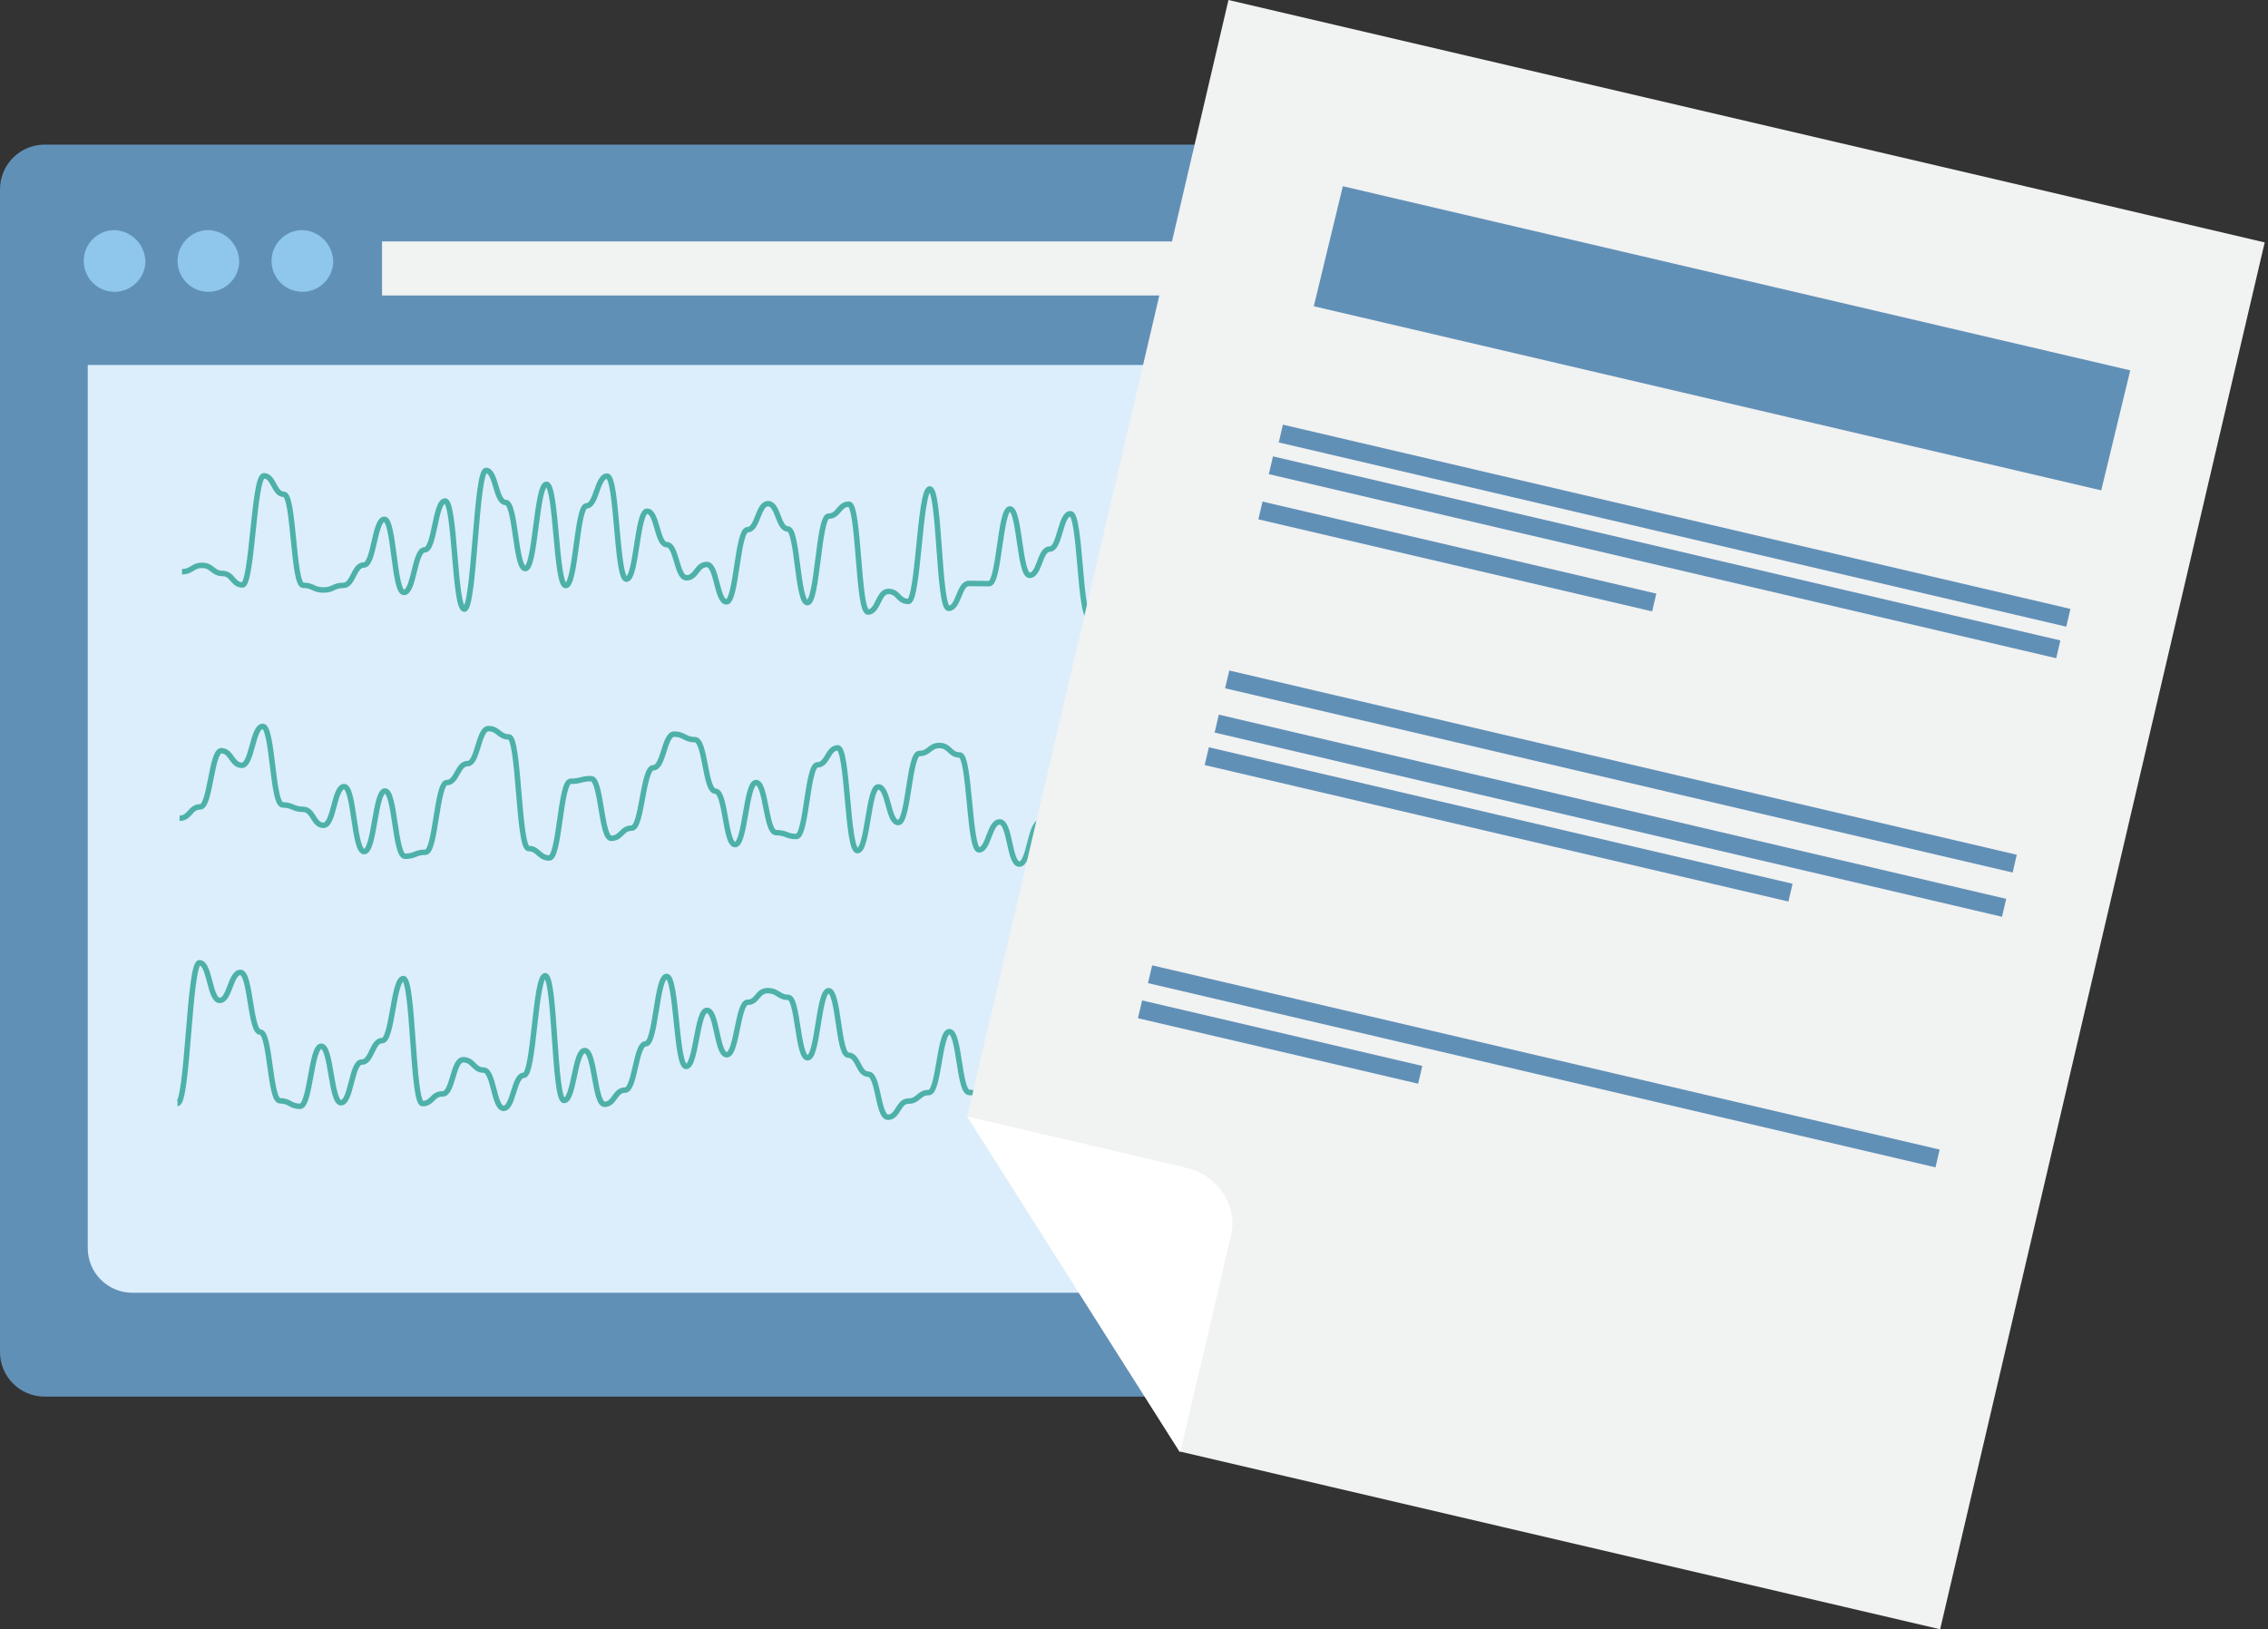
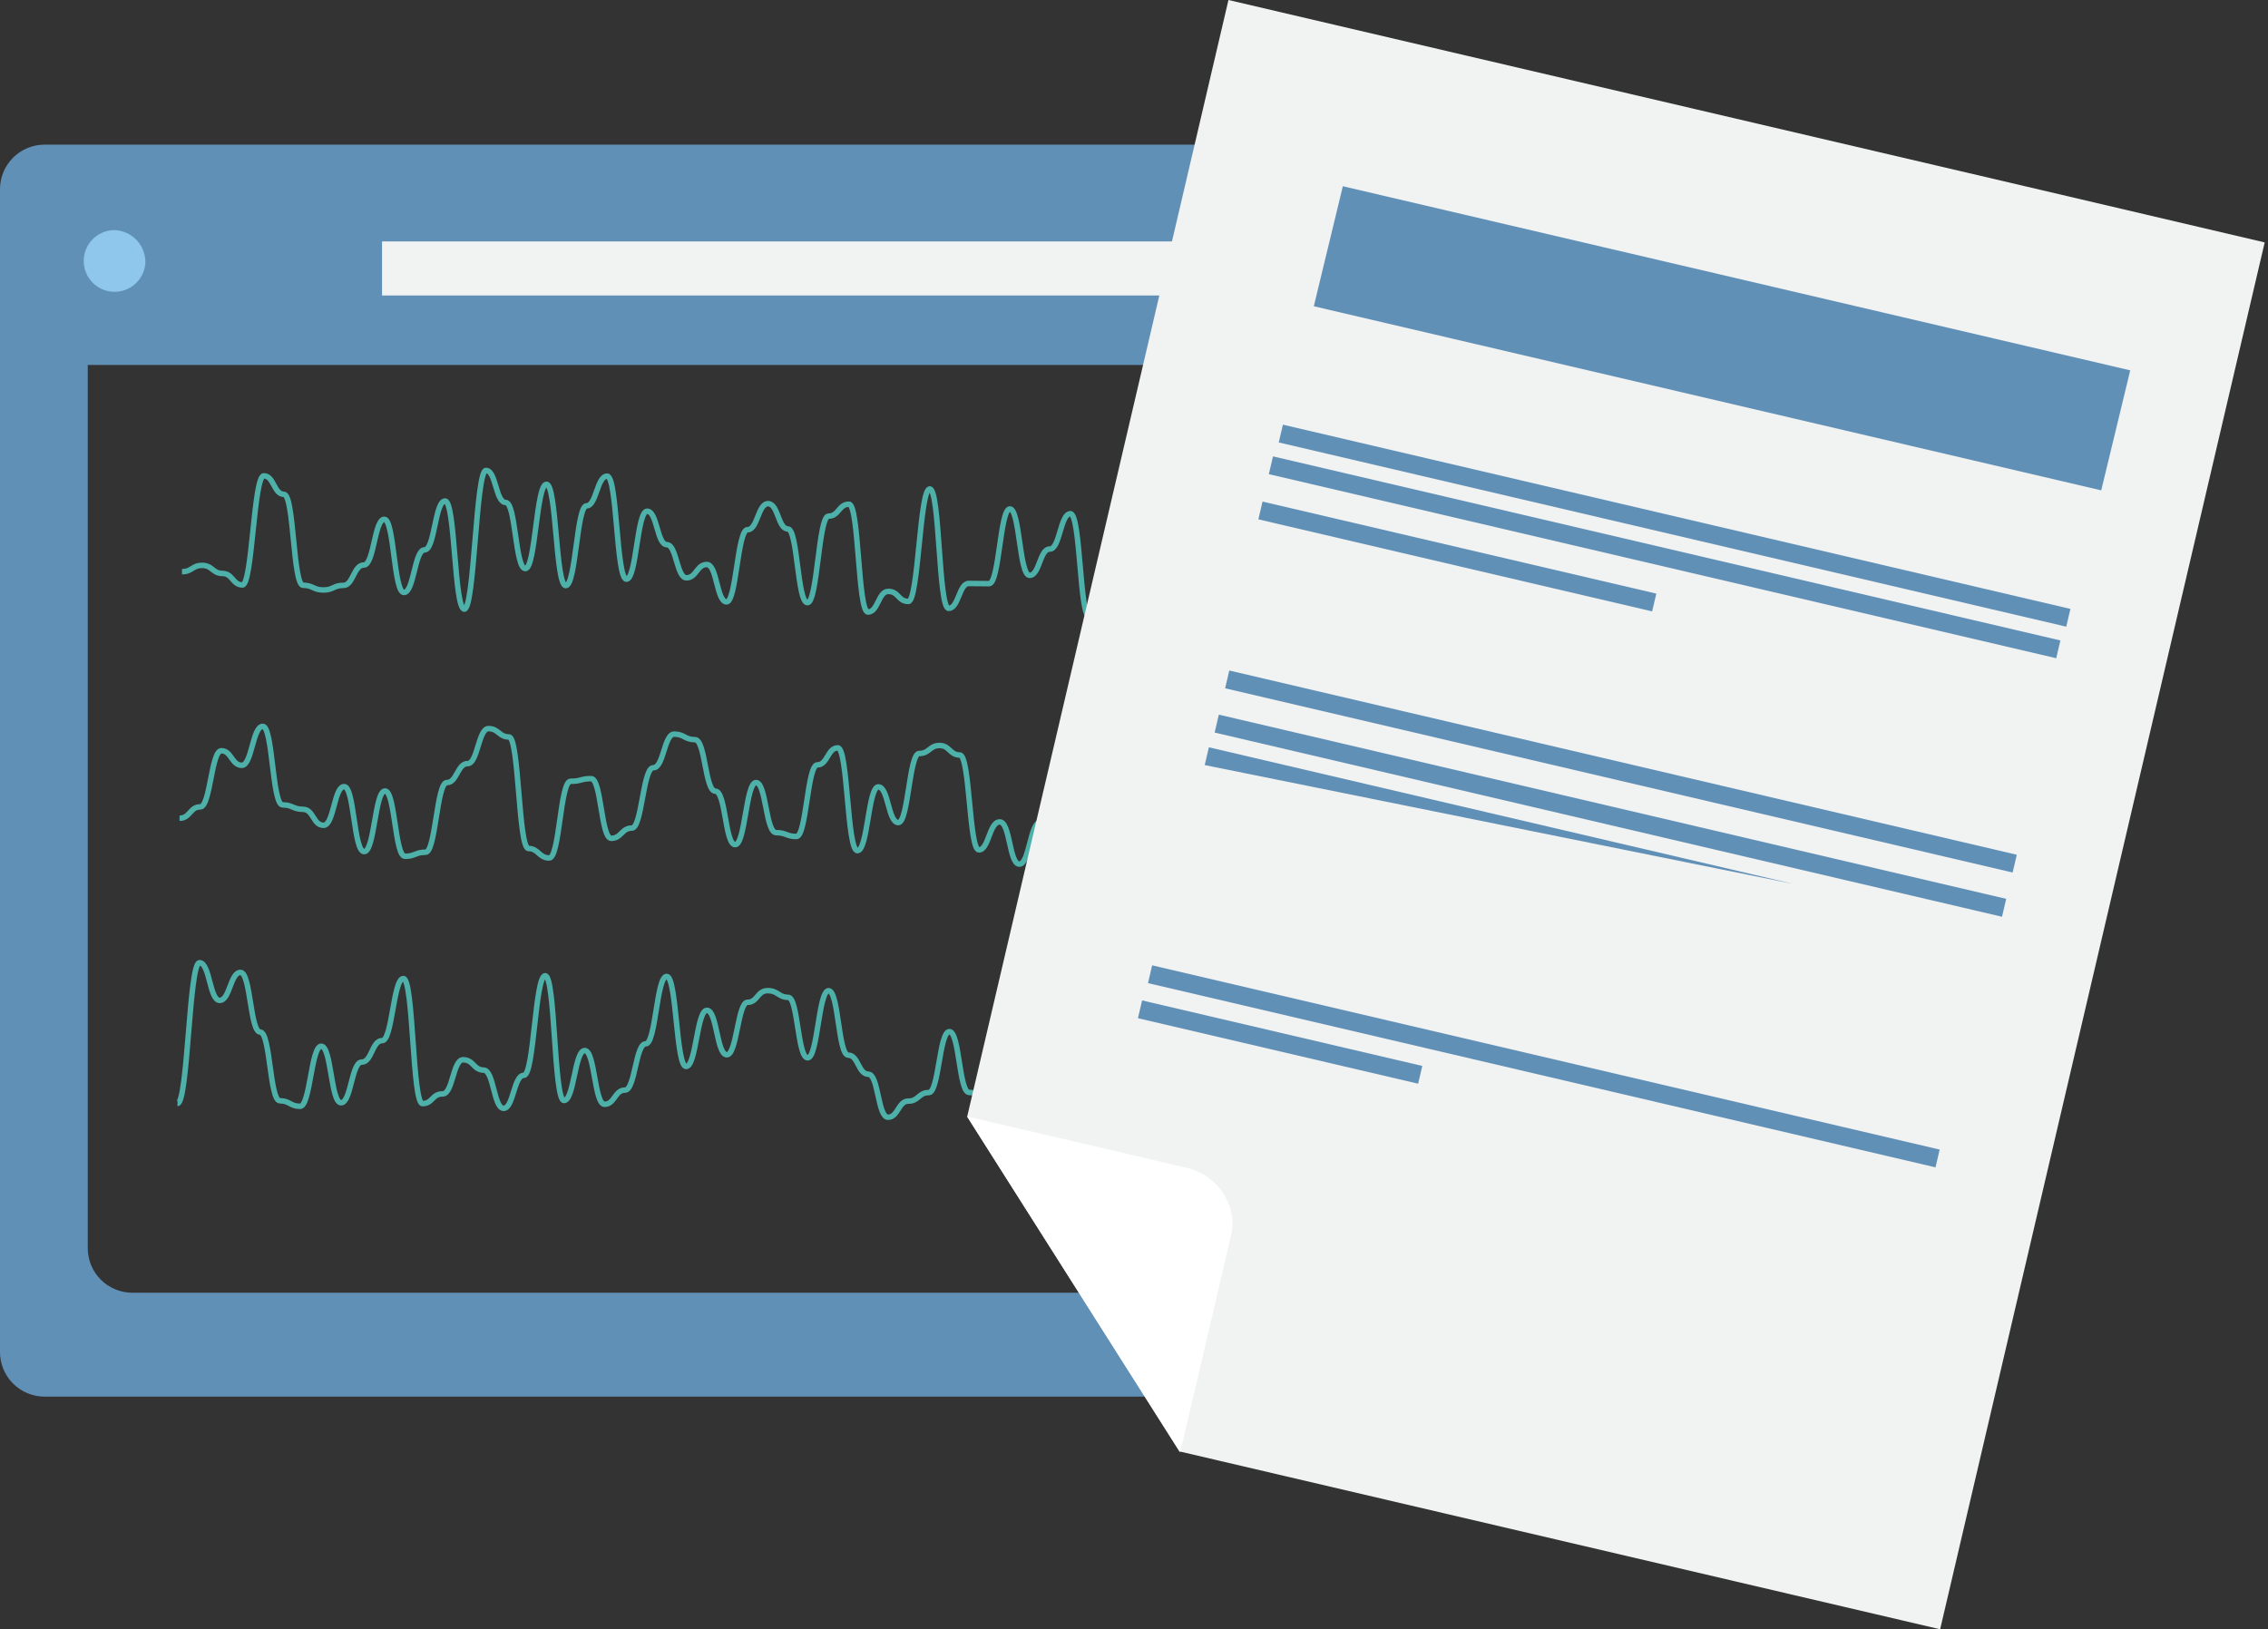
<svg xmlns="http://www.w3.org/2000/svg" width="270" height="194" viewBox="0 0 270 194" fill="none">
  <rect x="0" y="0" width="270" height="194" fill="#333333" stroke="none" />
  <g clip-path="url(#clip0_875_2777)">
-     <path d="M199.661 20.692H6.773V160.771H199.661V20.692Z" fill="#DCEEFB" />
    <path d="M204.784 161.007C204.776 162.407 204.215 163.748 203.225 164.738C202.234 165.728 200.894 166.289 199.493 166.298H5.291C3.889 166.294 2.546 165.734 1.555 164.743C0.563 163.752 0.004 162.409 0 161.007V22.512C0.004 21.111 0.563 19.767 1.555 18.776C2.546 17.785 3.889 17.226 5.291 17.221H199.493C200.895 17.226 202.238 17.785 203.23 18.776C204.221 19.767 204.78 21.111 204.784 22.512V161.007ZM10.447 148.639C10.452 150.041 11.011 151.384 12.002 152.375C12.993 153.366 14.336 153.926 15.738 153.93H189.046C190.448 153.926 191.791 153.366 192.782 152.375C193.774 151.384 194.333 150.041 194.337 148.639V27.669C194.333 26.267 193.774 24.924 192.782 23.933C191.791 22.941 190.448 22.382 189.046 22.378H15.738C14.336 22.382 12.993 22.941 12.002 23.933C11.011 24.924 10.452 26.267 10.447 27.669V148.639Z" fill="#6190B7" />
    <path d="M203.031 20.692H3.42V43.457H203.031V20.692Z" fill="#6190B7" />
    <path d="M17.305 31.325C17.256 32.039 16.999 32.723 16.567 33.292C16.134 33.862 15.545 34.294 14.871 34.533C14.197 34.773 13.467 34.811 12.772 34.642C12.077 34.473 11.447 34.105 10.958 33.582C10.469 33.06 10.143 32.406 10.021 31.701C9.899 30.996 9.985 30.271 10.268 29.615C10.552 28.958 11.022 28.399 11.619 28.005C12.217 27.612 12.916 27.401 13.631 27.399C14.639 27.434 15.591 27.867 16.279 28.604C16.968 29.339 17.337 30.318 17.305 31.325Z" fill="#8EC6EC" />
-     <path d="M28.477 31.325C28.427 32.04 28.171 32.724 27.737 33.294C27.304 33.864 26.714 34.296 26.039 34.535C25.364 34.774 24.634 34.811 23.938 34.64C23.243 34.47 22.612 34.1 22.124 33.576C21.636 33.052 21.312 32.396 21.191 31.691C21.071 30.985 21.159 30.259 21.445 29.603C21.732 28.947 22.204 28.389 22.804 27.997C23.403 27.605 24.104 27.397 24.82 27.399C25.318 27.416 25.808 27.532 26.261 27.739C26.715 27.945 27.123 28.24 27.462 28.604C27.802 28.969 28.066 29.397 28.241 29.864C28.415 30.331 28.495 30.827 28.477 31.325Z" fill="#8EC6EC" />
-     <path d="M39.666 31.325C39.617 32.039 39.361 32.723 38.928 33.292C38.496 33.862 37.906 34.294 37.232 34.533C36.558 34.773 35.829 34.811 35.134 34.642C34.438 34.473 33.808 34.105 33.319 33.582C32.831 33.06 32.505 32.406 32.382 31.701C32.26 30.996 32.346 30.271 32.63 29.615C32.914 28.958 33.383 28.399 33.981 28.005C34.578 27.612 35.278 27.401 35.993 27.399C37 27.434 37.952 27.867 38.641 28.604C39.329 29.339 39.698 30.318 39.666 31.325Z" fill="#8EC6EC" />
    <path d="M147.409 28.747H45.48V35.184H147.409V28.747Z" fill="#F1F2F2" />
    <path d="M194.202 28.747H154.316V35.184H194.202V28.747Z" fill="#F1F2F2" />
    <path d="M21.665 68.068C22.873 68.08 22.881 67.309 24.088 67.321C25.296 67.333 25.287 68.272 26.495 68.284C27.703 68.296 27.689 69.639 28.864 69.651C30.038 69.663 30.202 56.643 31.41 56.656C32.617 56.667 32.596 58.85 33.803 58.862C35.011 58.874 34.87 69.677 36.078 69.689C37.286 69.701 37.28 70.238 38.488 70.25C39.696 70.262 39.702 69.692 40.876 69.704C42.05 69.715 42.108 67.266 43.316 67.278C44.524 67.291 44.579 61.82 45.753 61.832C46.928 61.844 46.874 70.535 48.082 70.547C49.29 70.559 49.341 65.459 50.549 65.471C51.757 65.484 51.782 59.644 52.989 59.656C54.197 59.668 54.069 72.519 55.277 72.531C56.485 72.543 56.65 56.001 57.858 56.014C59.066 56.026 58.994 59.818 60.202 59.83C61.41 59.842 61.332 67.693 62.54 67.705C63.748 67.717 63.848 57.651 65.056 57.663C66.264 57.675 66.144 69.72 67.351 69.732C68.559 69.744 68.654 60.216 69.829 60.227C71.003 60.239 71.072 56.683 72.28 56.695C73.488 56.707 73.365 68.953 74.573 68.965C75.781 68.977 75.829 60.858 77.037 60.87C78.245 60.882 78.205 64.841 79.379 64.853C80.554 64.865 80.548 68.791 81.722 68.802C82.897 68.814 82.947 67.204 84.154 67.216C85.362 67.228 85.318 71.656 86.492 71.668C87.666 71.68 87.786 63.058 88.994 63.07C90.202 63.082 90.233 59.961 91.441 59.973C92.649 59.985 92.619 62.972 93.793 62.983C94.968 62.995 94.914 71.752 96.122 71.764C97.33 71.776 97.433 61.442 98.641 61.454C99.849 61.466 99.863 60.025 101.071 60.036C102.279 60.049 102.117 72.865 103.325 72.877C104.533 72.889 104.558 70.407 105.766 70.419C106.974 70.431 106.928 71.604 108.136 71.616C109.344 71.628 109.478 58.207 110.686 58.219C111.894 58.231 111.719 72.423 112.926 72.435C114.134 72.447 114.164 69.462 115.339 69.474L117.754 69.498C118.962 69.51 119.051 60.585 120.226 60.596C121.4 60.608 121.355 68.494 122.563 68.506C123.771 68.518 123.769 65.364 124.976 65.376C126.184 65.388 126.227 61.159 127.435 61.171C128.642 61.184 128.52 73.464 129.694 73.476C130.868 73.488 130.92 71.676 132.128 71.688C133.336 71.7 133.372 68.076 134.58 68.088C135.788 68.1 135.819 64.947 137.027 64.959C138.235 64.971 138.159 72.554 139.367 72.567C140.575 72.579 140.568 73.316 141.776 73.328C142.984 73.34 143.132 58.476 144.306 58.487C145.48 58.499 145.491 60.816 146.699 60.828C147.907 60.84 147.871 64.362 149.079 64.374C150.287 64.387 150.334 59.722 151.508 59.734C152.683 59.746 152.614 70.013 153.821 70.025C155.029 70.037 155.048 68.126 156.256 68.138C157.464 68.15 157.481 66.505 158.688 66.517C159.896 66.529 159.878 68.408 161.086 68.42C162.293 68.432 162.312 66.52 163.52 66.532C164.728 66.544 164.707 68.691 165.915 68.703C167.123 68.715 167.203 60.697 168.411 60.709C169.618 60.721 169.532 66.022 170.74 66.034C171.948 66.046 171.927 68.093 173.135 68.105C174.343 68.117 174.328 69.626 175.536 69.638C176.744 69.65 176.788 65.256 177.995 65.268C179.203 65.28 179.125 73.096 180.333 73.108C181.541 73.12 181.634 63.826 182.842 63.838C184.05 63.85 183.957 73.144 185.165 73.156C186.373 73.169 186.485 61.93 187.693 61.942C188.901 61.954 188.857 62.994 190.065 63.006C191.273 63.018 191.272 63.018 192.48 63.03C193.688 63.042 193.681 63.814 194.889 63.826C196.096 63.838 196.156 57.832 197.364 57.844C198.572 57.856 198.544 60.64 199.752 60.652C200.96 60.664 200.828 73.885 202.036 73.897C203.244 73.909 203.339 64.413 204.547 64.425C205.754 64.437 205.724 67.49 206.932 67.502C208.14 67.514 208.126 68.857 209.334 68.869C210.542 68.881 210.617 61.399 211.825 61.411C213.033 61.423 212.969 71.153 214.177 71.165C215.385 71.178 215.477 61.951 216.685 61.963C217.893 61.975 217.875 63.72 219.083 63.732C220.291 63.744 220.186 74.212 221.394 74.225C222.602 74.237 222.695 68.264 223.903 68.276C225.111 68.288 225.082 71.24 226.29 71.252C227.498 71.264 227.523 72.103 228.731 72.115C229.938 72.127 229.968 72.498 231.176 72.51" stroke="#4EB1A9" stroke-width="0.652" stroke-linejoin="round" />
    <path d="M21.375 97.428C22.616 97.441 22.63 96.065 23.838 96.077C25.046 96.089 25.146 89.379 26.354 89.391C27.562 89.403 27.579 91.115 28.787 91.127C29.995 91.139 30.075 86.475 31.283 86.487C32.49 86.499 32.397 95.828 33.639 95.84C34.88 95.853 34.842 96.355 36.083 96.368C37.325 96.38 37.272 98.259 38.514 98.271C39.755 98.284 39.768 93.652 40.975 93.664C42.183 93.676 42.106 101.394 43.348 101.406C44.589 101.419 44.628 94.171 45.836 94.183C47.044 94.195 47 101.946 48.208 101.958C49.416 101.97 49.454 101.467 50.662 101.479C51.87 101.491 51.987 93.171 53.195 93.183C54.403 93.195 54.459 90.913 55.667 90.925C56.875 90.937 56.95 86.744 58.158 86.756C59.366 86.768 59.39 87.741 60.598 87.753C61.806 87.765 61.707 101.02 62.914 101.032C64.122 101.044 64.145 102.15 65.386 102.162C66.628 102.175 66.686 93.015 67.927 93.027C69.169 93.039 69.172 92.705 70.38 92.717C71.588 92.729 71.551 99.809 72.759 99.821C73.966 99.833 74.012 98.591 75.22 98.603C76.428 98.615 76.534 91.402 77.775 91.415C79.017 91.427 79.057 87.4 80.265 87.412C81.472 87.424 81.5 88.062 82.741 88.074C83.983 88.087 83.922 94.194 85.163 94.207C86.405 94.219 86.308 100.561 87.516 100.573C88.723 100.585 88.797 93.168 90.005 93.18C91.213 93.192 91.154 99.131 92.395 99.144C93.637 99.156 93.599 99.593 94.807 99.605C96.015 99.617 96.1 91.06 97.308 91.072C98.516 91.085 98.536 89.038 99.744 89.05C100.952 89.062 100.83 101.276 102.072 101.288C103.313 101.301 103.355 93.684 104.563 93.696C105.771 93.708 105.729 97.935 106.937 97.947C108.145 97.959 108.227 89.705 109.435 89.717C110.643 89.729 110.653 88.756 111.861 88.768C113.069 88.78 113.057 89.888 114.265 89.9C115.473 89.912 115.361 101.185 116.535 101.197C117.709 101.208 117.776 97.854 119.018 97.866C120.259 97.878 120.142 102.878 121.35 102.89C122.558 102.902 122.641 97.902 123.849 97.914C125.057 97.926 125.063 97.391 126.271 97.403C127.478 97.415 127.485 96.743 128.693 96.755C129.901 96.767 129.872 99.652 131.08 99.664C132.288 99.676 132.404 91.423 133.612 91.435C134.82 91.447 134.837 89.669 136.045 89.681C137.253 89.694 137.309 87.446 138.517 87.458C139.725 87.47 139.706 89.349 140.914 89.361C142.122 89.374 142.015 100.077 143.223 100.089C144.431 100.101 144.443 98.859 145.685 98.871C146.926 98.884 146.859 102.239 148.067 102.251C149.275 102.263 149.331 96.593 150.539 96.605C151.747 96.617 151.697 101.649 152.905 101.662C154.113 101.674 154.203 92.614 155.445 92.626C156.686 92.639 156.588 99.114 157.796 99.126C159.004 99.139 159.007 98.736 160.249 98.748C161.49 98.76 161.444 100.102 162.651 100.114C163.859 100.126 163.864 102.978 165.072 102.991C166.28 103.003 166.28 103.003 167.488 103.015C168.696 103.027 168.794 93.162 170.002 93.175C171.21 93.187 171.184 99.226 172.391 99.238C173.599 99.25 173.671 92.104 174.878 92.116C176.086 92.128 176.073 96.859 177.28 96.872C178.488 96.884 178.463 99.433 179.704 99.445C180.946 99.458 181.018 88.856 182.226 88.868C183.434 88.88 183.428 89.483 184.669 89.495C185.911 89.508 185.806 96.621 187.014 96.633C188.222 96.645 188.21 97.852 189.418 97.864C190.626 97.876 190.707 89.69 191.915 89.702C193.123 89.714 193.083 93.707 194.291 93.719C195.499 93.731 195.511 95.912 196.719 95.924C197.927 95.936 197.947 93.889 199.188 93.902C200.43 93.914 200.453 88.211 201.661 88.223C202.869 88.235 202.82 93.201 204.061 93.213C205.302 93.226 205.235 96.581 206.443 96.593C207.651 96.605 207.732 91.906 208.94 91.918C210.147 91.93 210.192 90.825 211.4 90.837C212.608 90.849 212.5 101.619 213.742 101.632C214.983 101.644 214.992 97.415 216.233 97.428C217.475 97.44 217.378 103.714 218.586 103.726C219.794 103.739 219.885 98.001 221.093 98.014C222.301 98.026 222.371 94.369 223.579 94.381C224.787 94.393 224.731 103.285 225.939 103.297C227.147 103.309 227.33 88.378 228.571 88.39C229.813 88.403 229.758 90.516 230.999 90.528" stroke="#4EB1A9" stroke-width="0.652" stroke-linejoin="round" />
    <path d="M230.703 129.718C229.495 129.706 229.565 122.761 228.357 122.749C227.149 122.737 227.086 129.01 225.912 128.998C224.737 128.986 224.782 121.203 223.574 121.19C222.366 121.178 222.351 122.622 221.144 122.61C219.936 122.598 219.946 124.913 218.738 124.901C217.53 124.889 217.48 129.954 216.272 129.942C215.064 129.93 215.113 125.032 213.939 125.02C212.764 125.008 212.737 124.371 211.529 124.359C210.321 124.347 210.3 126.46 209.126 126.448C207.952 126.436 207.933 124.927 206.725 124.915C205.517 124.903 205.517 124.903 204.309 124.891C203.101 124.879 203.137 124.678 201.929 124.666C200.721 124.654 200.757 121.03 199.55 121.018C198.342 121.006 198.306 124.562 197.098 124.55C195.89 124.538 195.924 124.539 194.716 124.527C193.508 124.515 193.542 121.159 192.334 121.147C191.126 121.135 191.122 121.538 189.914 121.526C188.706 121.514 188.588 133.325 187.38 133.313C186.172 133.3 186.261 127.763 185.053 127.751C183.846 127.739 183.884 123.848 182.676 123.836C181.469 123.824 181.393 131.406 180.185 131.394C178.977 131.382 179.006 128.497 177.832 128.485C176.657 128.474 176.678 123.005 175.504 122.993C174.33 122.981 174.309 121.705 173.101 121.692C171.893 121.68 171.976 116.715 170.768 116.703C169.56 116.691 169.569 115.852 168.395 115.84C167.22 115.829 167.15 119.487 165.942 119.475C164.734 119.463 164.748 118.086 163.54 118.074C162.332 118.062 162.261 128.531 161.053 128.519C159.845 128.507 159.932 119.883 158.724 119.871C157.516 119.859 157.549 116.504 156.341 116.492C155.134 116.48 155.003 129.532 153.795 129.52C152.588 129.508 152.749 116.657 151.541 116.645C150.334 116.633 150.334 116.633 149.126 116.621C147.918 116.609 147.82 129.762 146.612 129.75C145.404 129.738 145.434 126.785 144.226 126.773C143.018 126.761 143.088 123.071 141.88 123.059C140.673 123.046 140.643 125.966 139.435 125.954C138.228 125.942 138.318 120.239 137.11 120.227C135.902 120.215 135.887 121.791 134.712 121.779C133.538 121.768 133.44 128.244 132.232 128.231C131.024 128.219 131.015 132.514 129.807 132.502C128.599 132.49 128.617 130.645 127.409 130.633C126.201 130.621 126.245 126.258 125.071 126.246C123.896 126.235 123.826 129.892 122.618 129.88C121.411 129.868 121.499 121.01 120.291 120.998C119.083 120.986 118.984 130.885 117.776 130.873C116.569 130.86 116.576 130.089 115.368 130.077C114.161 130.065 114.233 122.85 113.025 122.838C111.817 122.825 111.778 130.108 110.57 130.096C109.362 130.084 109.351 131.123 108.144 131.111C106.936 131.099 106.916 133.045 105.708 133.033C104.501 133.021 104.585 127.921 103.377 127.909C102.169 127.897 102.192 125.649 100.984 125.637C99.776 125.625 99.852 117.976 98.644 117.964C97.436 117.952 97.357 125.969 96.149 125.957C94.941 125.945 95.012 118.766 93.838 118.755C92.664 118.743 92.638 117.971 91.397 117.959C90.155 117.946 90.174 119.355 89 119.344C87.826 119.332 87.73 125.606 86.522 125.594C85.314 125.582 85.366 120.313 84.159 120.301C82.951 120.289 82.884 127 81.676 126.988C80.468 126.976 80.575 116.273 79.367 116.261C78.159 116.248 78.079 124.301 76.871 124.289C75.663 124.277 75.608 129.814 74.4 129.802C73.192 129.79 73.175 131.5 71.967 131.488C70.759 131.476 70.823 125.102 69.615 125.09C68.407 125.077 68.347 131.049 67.139 131.037C65.931 131.025 66.113 116.195 64.905 116.183C63.697 116.171 63.579 128.049 62.371 128.037C61.163 128.025 61.123 131.985 59.949 131.973C58.775 131.961 58.786 127.431 57.579 127.419C56.371 127.407 56.383 126.199 55.141 126.187C53.9 126.175 53.926 130.268 52.685 130.255C51.443 130.243 51.498 131.418 50.291 131.406C49.083 131.394 49.231 116.53 48.023 116.518C46.816 116.506 46.708 123.92 45.5 123.908C44.292 123.896 44.266 126.48 43.058 126.468C41.85 126.456 41.802 131.321 40.594 131.309C39.386 131.297 39.453 124.587 38.245 124.575C37.037 124.563 36.932 131.743 35.724 131.731C34.516 131.719 34.523 131.082 33.315 131.07C32.107 131.057 32.188 122.904 30.98 122.892C29.773 122.88 29.843 115.8 28.635 115.788C27.427 115.776 27.36 119.131 26.153 119.119C24.945 119.107 24.989 114.644 23.748 114.632C22.506 114.62 22.372 131.396 21.131 131.384" stroke="#4EB1A9" stroke-width="0.652" stroke-linejoin="round" />
    <path d="M174.705 6.656L146.245 0L115.139 132.967L140.398 172.819L230.969 194L269.607 28.865L241.147 22.192L174.705 6.656Z" fill="#F1F2F2" />
    <path d="M115.139 132.951C123.783 134.973 132.427 136.961 141.072 139.017C142.284 139.259 143.412 139.813 144.343 140.626C145.274 141.439 145.977 142.482 146.38 143.651C146.782 144.777 146.835 145.999 146.531 147.156C144.543 155.75 142.532 164.338 140.499 172.92" fill="white" />
    <path d="M250.146 58.387L156.406 36.465L159.861 22.175L253.6 44.098L250.146 58.387Z" fill="#6190B7" />
    <path d="M152.728 50.565L152.232 52.682L245.984 74.619L246.479 72.503L152.728 50.565Z" fill="#6190B7" />
    <path d="M151.546 54.341L151.051 56.458L244.789 78.375L245.284 76.258L151.546 54.341Z" fill="#6190B7" />
    <path d="M150.302 59.723L149.807 61.839L196.684 72.8L197.179 70.683L150.302 59.723Z" fill="#6190B7" />
    <path d="M146.343 79.839L145.848 81.956L239.599 103.893L240.094 101.776L146.343 79.839Z" fill="#6190B7" />
    <path d="M145.099 85.094L144.6 87.227L238.334 109.16L238.834 107.027L145.099 85.094Z" fill="#6190B7" />
-     <path d="M143.913 88.982L143.418 91.099L212.906 107.346L213.401 105.23L143.913 88.982Z" fill="#6190B7" />
+     <path d="M143.913 88.982L143.418 91.099L213.401 105.23L143.913 88.982Z" fill="#6190B7" />
    <path d="M137.161 114.944L136.666 117.061L230.417 138.998L230.912 136.882L137.161 114.944Z" fill="#6190B7" />
    <path d="M135.964 119.122L135.469 121.239L168.826 129.038L169.321 126.922L135.964 119.122Z" fill="#6190B7" />
  </g>
  <defs>
    <clipPath id="clip0_875_2777">
      <rect width="269.608" height="194" fill="white" />
    </clipPath>
  </defs>
</svg>